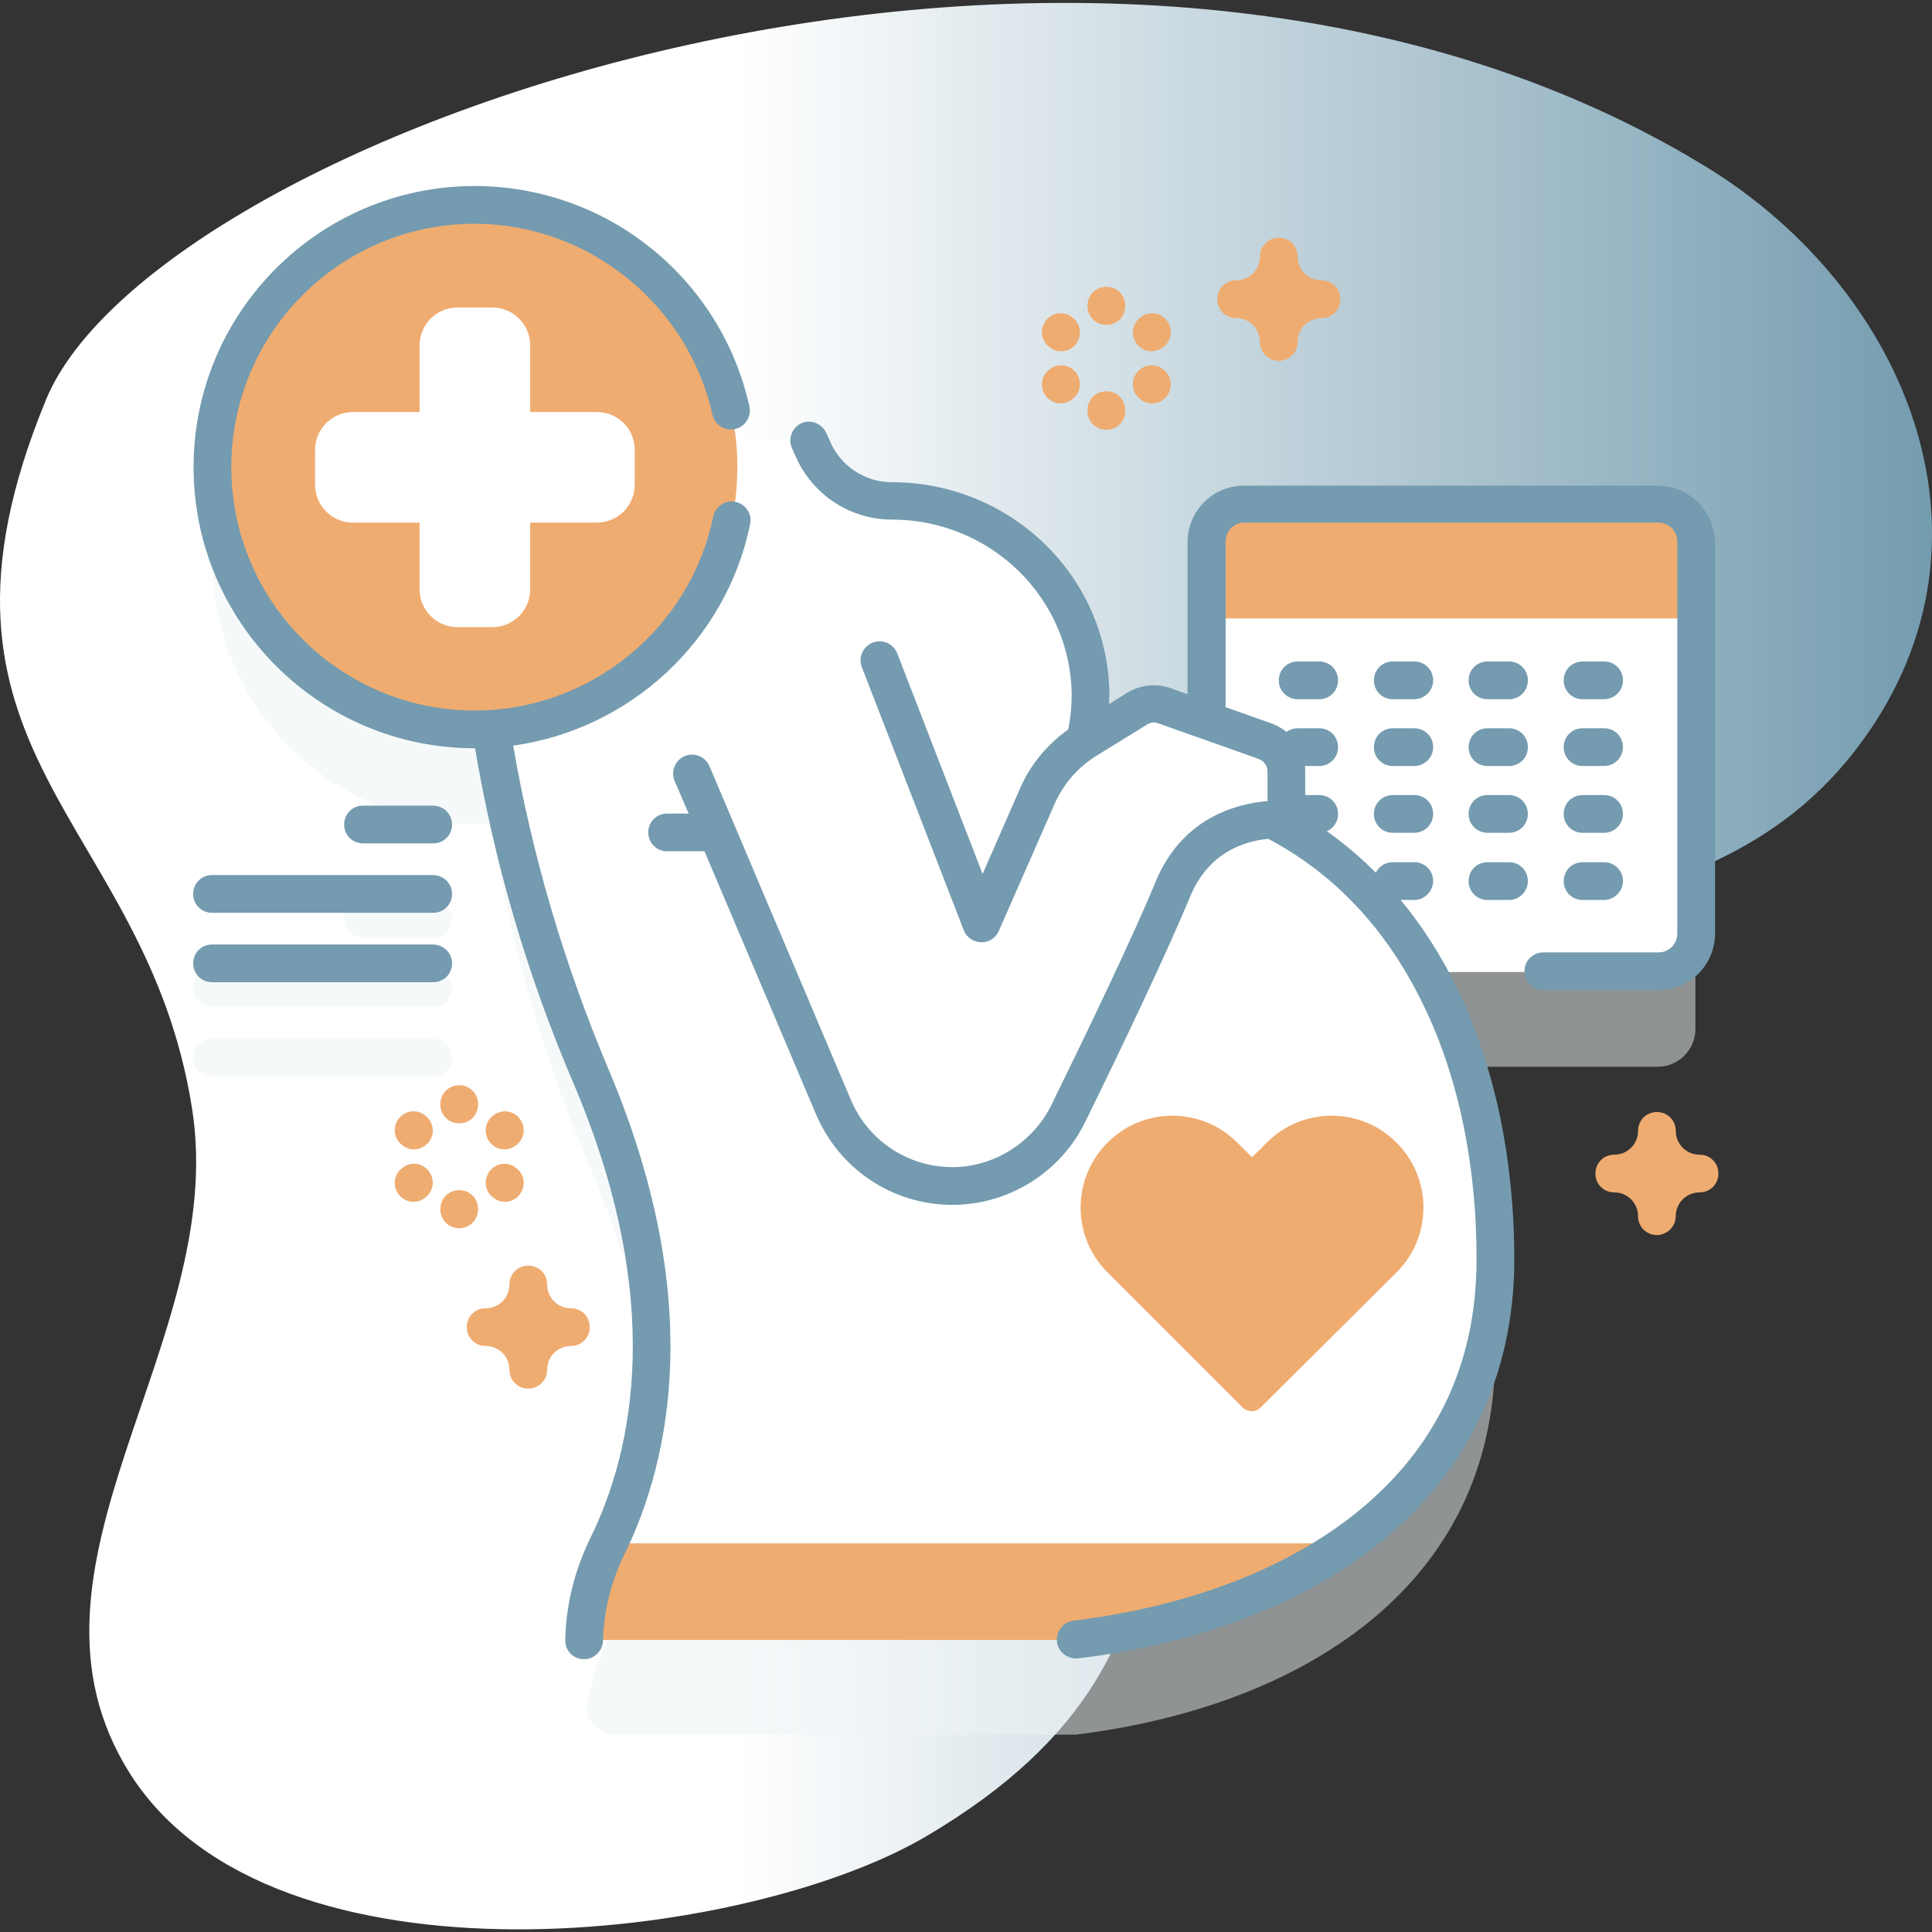
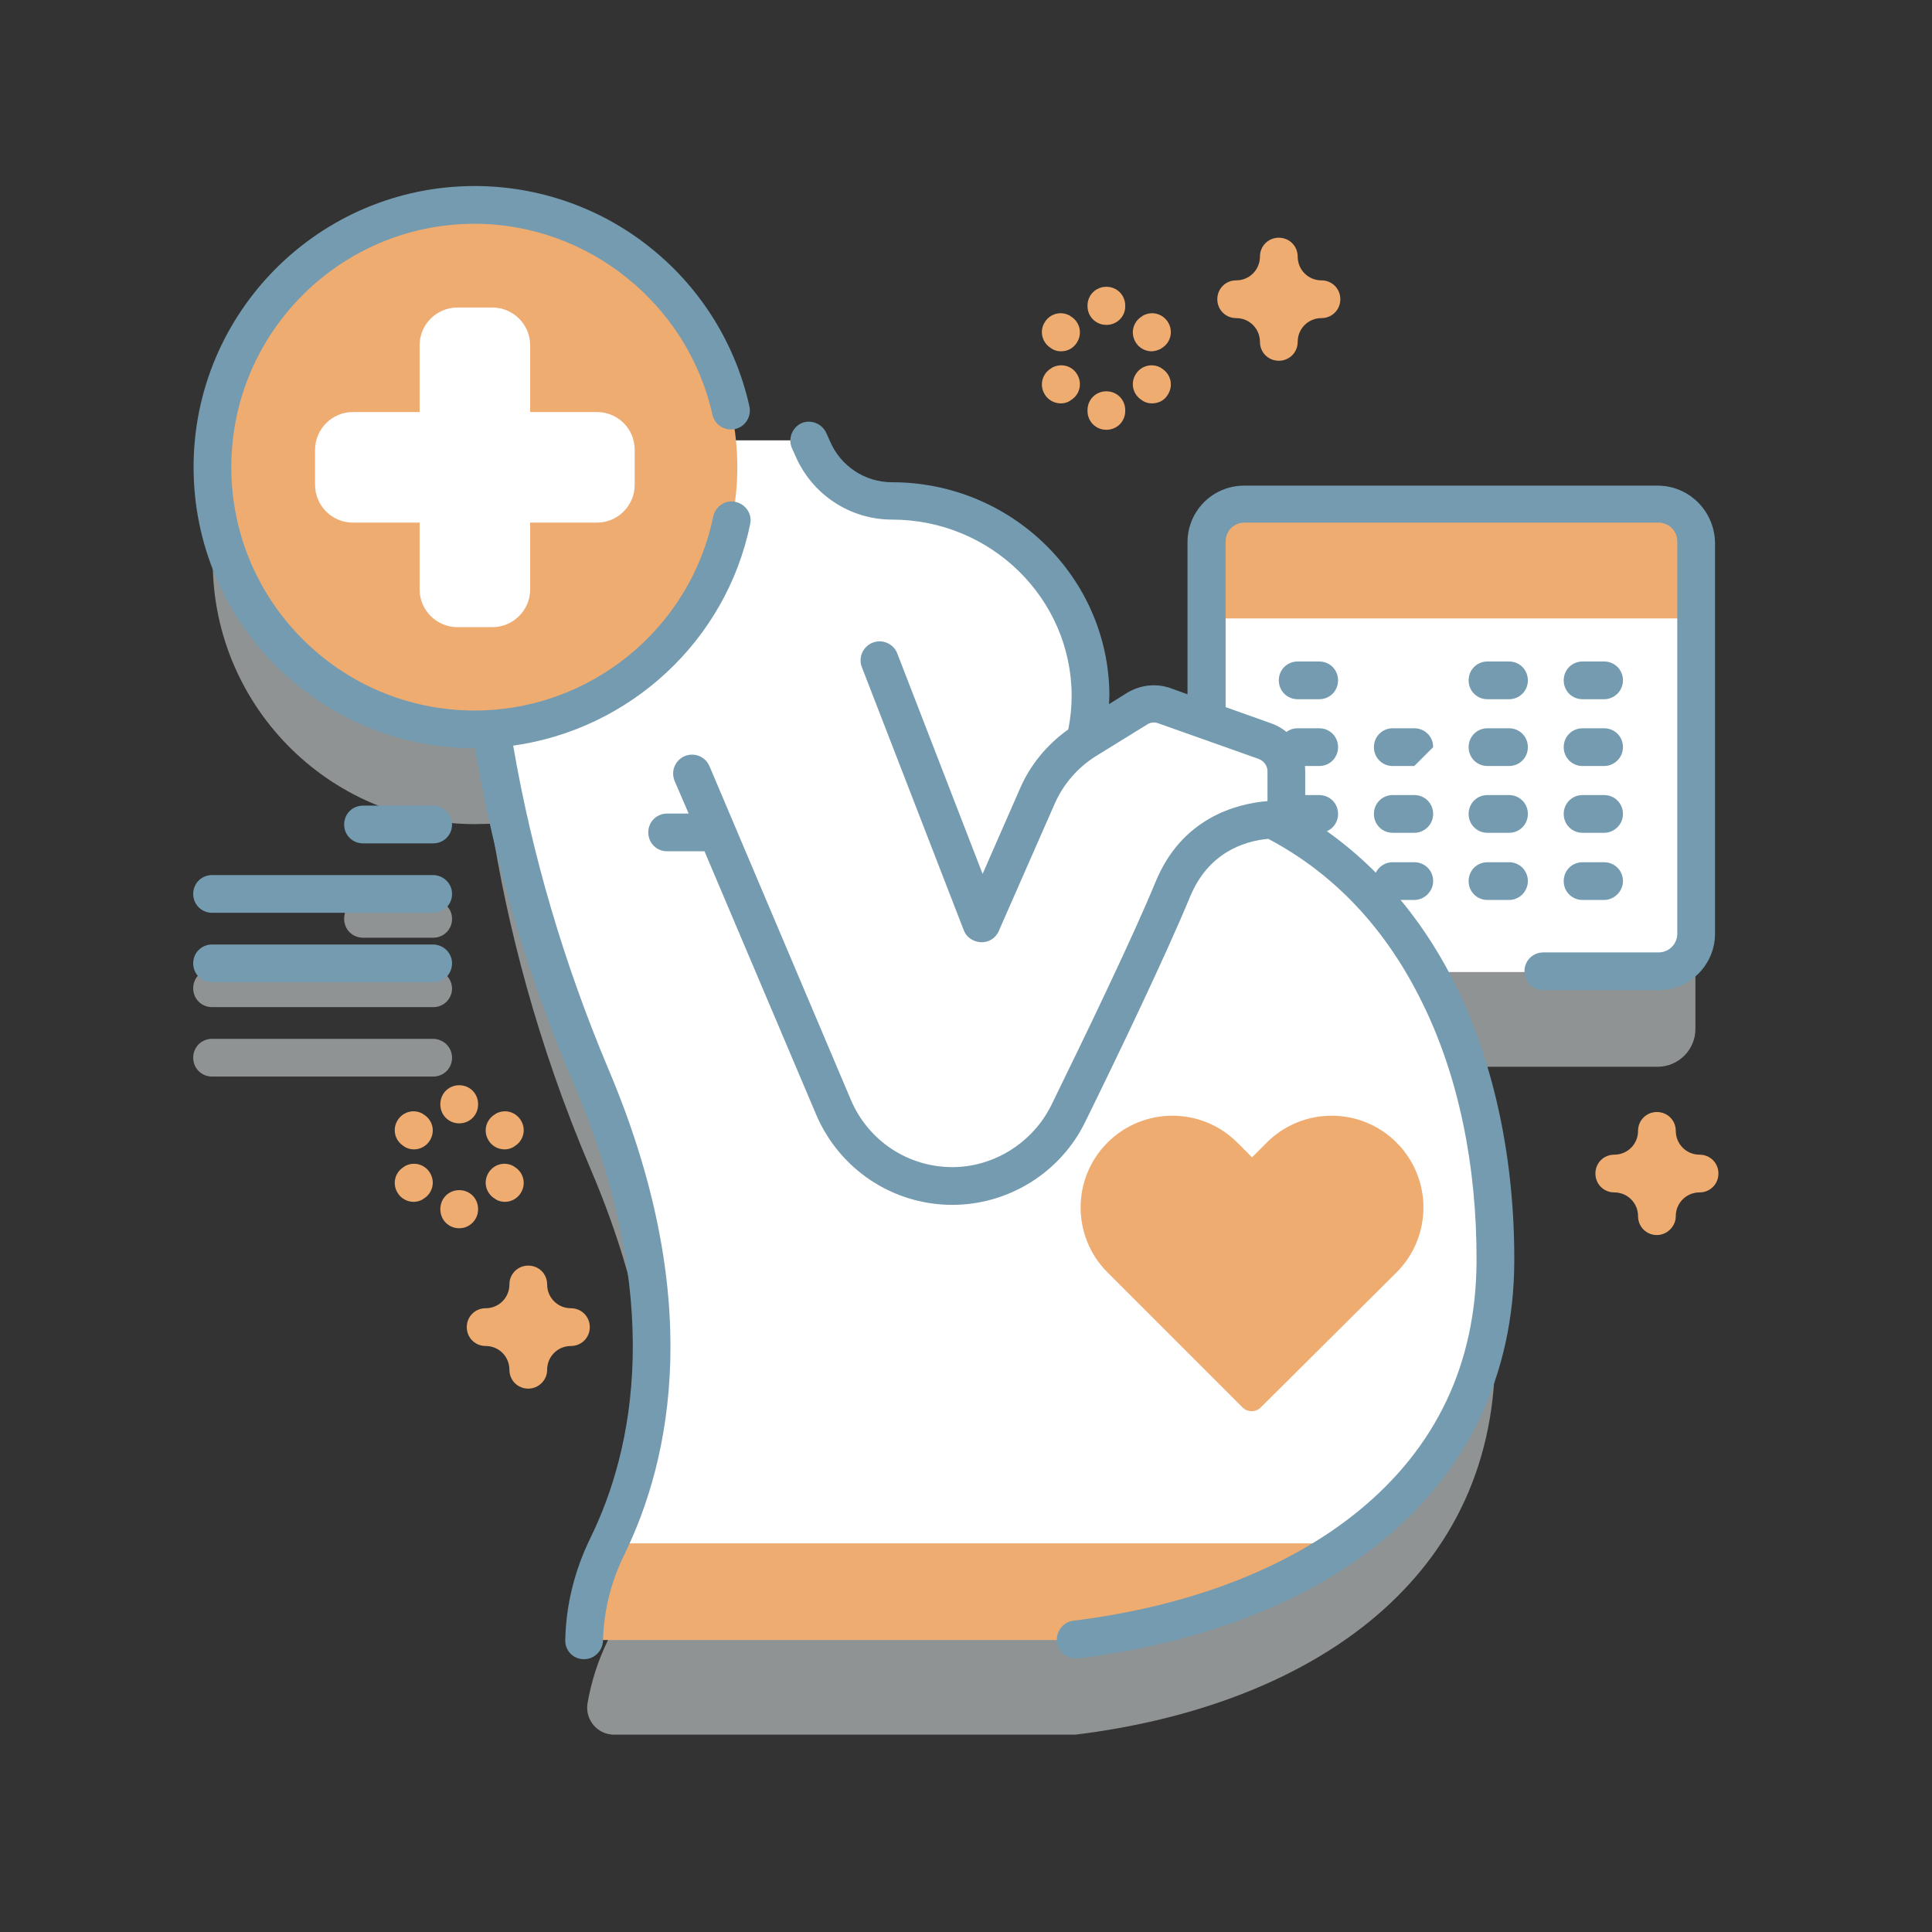
<svg xmlns="http://www.w3.org/2000/svg" version="1.1" id="Isolation_Mode" x="0px" y="0px" viewBox="0 0 512 512" style="enable-background:new 0 0 512 512;" xml:space="preserve">
  <rect x="0" y="0" width="512" height="512" fill="#333333" stroke="none" />
  <style type="text/css">
	.st0{fill:url(#SVGID_1_);}
	.st1{opacity:0.5;}
	.st2{fill:#EEF3F5;}
	.st3{fill:#FFFFFF;}
	.st4{fill:#EFAC71;}
	.st5{fill:#749BAF;}
</style>
  <g>
    <linearGradient id="SVGID_1_" gradientUnits="userSpaceOnUse" x1="-6.027085e-04" y1="255" x2="512" y2="255" gradientTransform="matrix(1 0 0 -1 0 511)">
      <stop offset="0.383" style="stop-color:#FFFFFF" />
      <stop offset="1" style="stop-color:#749CAF" />
    </linearGradient>
-     <path class="st0" d="M451.8,44C291.2-53.9,41.3,35.4,12.2,105.9c-38.9,94.4,26.6,110.5,38.7,187.9c9.8,62.1-51.2,121.5-16.4,176.3   c37.9,59.7,163.5,44.7,211.2,16.4c87.4-51.7,43.3-112,84.7-187.3c39.4-71.7,116.2-42.6,161-100C533.9,144.7,505.7,76.8,451.8,44   L451.8,44z" />
    <g>
      <g>
        <g class="st1">
          <path class="st2" d="M439.3,158.7H329.7c-5.5,0-10,4.5-10,10v47.4l-11-3.9c-2.4-0.9-5.1-0.6-7.3,0.8l-13.6,8.4      c-0.1,0-0.1,0.1-0.2,0.1c1-4.2,1.5-8.6,1.4-13.1c-0.6-28.2-24.3-50.5-52.6-50.5h0c-9.2,0-17.5-5.5-21.1-14l-0.9-2H195      c-3.6-36.1-34.9-64-72.2-62.4c-36.3,1.6-65.5,31.4-66.4,67.7c-0.9,39.1,30.5,71.2,69.5,71.2c1.5,0,2.9-0.1,4.3-0.1      c4.1,26.4,12,58,26.4,91.7c25.2,59.1,16.5,100.4,4.5,124.7c-2.6,5.3-4.4,10.9-5.4,16.7c-0.7,4.3,2.6,8.3,7,8.3h122.3      c59.6-7.3,111-39.1,111.2-100.3c0.1-28.8-6-55.4-18.1-76.7h61.2c5.5,0,10-4.5,10-10V168.7C449.3,163.1,444.9,158.7,439.3,158.7      L439.3,158.7z" />
          <path class="st2" d="M114.7,238.5H96.2c-2.8,0-5,2.2-5,5s2.2,5,5,5h18.6c2.8,0,5-2.2,5-5S117.5,238.5,114.7,238.5z" />
          <path class="st2" d="M114.7,256.9H56.2c-2.8,0-5,2.2-5,5s2.2,5,5,5h58.6c2.8,0,5-2.2,5-5C119.7,259.2,117.5,256.9,114.7,256.9z" />
          <path class="st2" d="M114.7,275.3H56.2c-2.8,0-5,2.2-5,5s2.2,5,5,5h58.6c2.8,0,5-2.2,5-5S117.5,275.3,114.7,275.3z" />
        </g>
        <g>
          <path class="st3" d="M439.3,257.6H329.7c-5.5,0-10-4.5-10-10V143.7c0-5.5,4.5-10,10-10h109.7c5.5,0,10,4.5,10,10v103.9      C449.3,253.1,444.9,257.6,439.3,257.6z" />
          <path class="st4" d="M449.3,163.9v-20.3c0-5.5-4.5-10-10-10H329.7c-5.5,0-10,4.5-10,10v20.3H449.3z" />
          <g>
            <g>
              <g>
                <path class="st5" d="M349.6,185.3h-5.7c-2.8,0-5-2.2-5-5s2.2-5,5-5h5.7c2.8,0,5,2.2,5,5S352.4,185.3,349.6,185.3z" />
              </g>
              <g>
-                 <path class="st5" d="M374.8,185.3h-5.7c-2.8,0-5-2.2-5-5s2.2-5,5-5h5.7c2.8,0,5,2.2,5,5S377.5,185.3,374.8,185.3z" />
-               </g>
+                 </g>
              <g>
                <path class="st5" d="M399.9,185.3h-5.7c-2.8,0-5-2.2-5-5s2.2-5,5-5h5.7c2.8,0,5,2.2,5,5S402.7,185.3,399.9,185.3z" />
              </g>
              <g>
                <path class="st5" d="M425.1,185.3h-5.7c-2.8,0-5-2.2-5-5s2.2-5,5-5h5.7c2.8,0,5,2.2,5,5S427.8,185.3,425.1,185.3z" />
              </g>
            </g>
            <g>
              <g>
                <path class="st5" d="M349.6,203h-5.7c-2.8,0-5-2.2-5-5s2.2-5,5-5h5.7c2.8,0,5,2.2,5,5C354.6,200.8,352.4,203,349.6,203z" />
              </g>
              <g>
-                 <path class="st5" d="M374.8,203h-5.7c-2.8,0-5-2.2-5-5s2.2-5,5-5h5.7c2.8,0,5,2.2,5,5C379.8,200.8,377.5,203,374.8,203z" />
+                 <path class="st5" d="M374.8,203h-5.7c-2.8,0-5-2.2-5-5s2.2-5,5-5h5.7c2.8,0,5,2.2,5,5z" />
              </g>
              <g>
                <path class="st5" d="M399.9,203h-5.7c-2.8,0-5-2.2-5-5s2.2-5,5-5h5.7c2.8,0,5,2.2,5,5C404.9,200.8,402.7,203,399.9,203z" />
              </g>
              <g>
                <path class="st5" d="M425.1,203h-5.7c-2.8,0-5-2.2-5-5s2.2-5,5-5h5.7c2.8,0,5,2.2,5,5C430.1,200.8,427.8,203,425.1,203z" />
              </g>
            </g>
            <g>
              <g>
                <path class="st5" d="M349.6,220.7h-5.7c-2.8,0-5-2.2-5-5s2.2-5,5-5h5.7c2.8,0,5,2.2,5,5S352.4,220.7,349.6,220.7z" />
              </g>
              <g>
                <path class="st5" d="M374.8,220.7h-5.7c-2.8,0-5-2.2-5-5s2.2-5,5-5h5.7c2.8,0,5,2.2,5,5S377.5,220.7,374.8,220.7z" />
              </g>
              <g>
                <path class="st5" d="M399.9,220.7h-5.7c-2.8,0-5-2.2-5-5s2.2-5,5-5h5.7c2.8,0,5,2.2,5,5S402.7,220.7,399.9,220.7z" />
              </g>
              <g>
                <path class="st5" d="M425.1,220.7h-5.7c-2.8,0-5-2.2-5-5s2.2-5,5-5h5.7c2.8,0,5,2.2,5,5S427.8,220.7,425.1,220.7z" />
              </g>
            </g>
            <g>
              <g>
                <path class="st5" d="M349.6,238.5h-5.7c-2.8,0-5-2.2-5-5s2.2-5,5-5h5.7c2.8,0,5,2.2,5,5C354.6,236.2,352.4,238.5,349.6,238.5         z" />
              </g>
              <g>
                <path class="st5" d="M374.8,238.5h-5.7c-2.8,0-5-2.2-5-5s2.2-5,5-5h5.7c2.8,0,5,2.2,5,5C379.8,236.2,377.5,238.5,374.8,238.5         z" />
              </g>
              <g>
                <path class="st5" d="M399.9,238.5h-5.7c-2.8,0-5-2.2-5-5s2.2-5,5-5h5.7c2.8,0,5,2.2,5,5C404.9,236.2,402.7,238.5,399.9,238.5         z" />
              </g>
              <g>
                <path class="st5" d="M425.1,238.5h-5.7c-2.8,0-5-2.2-5-5s2.2-5,5-5h5.7c2.8,0,5,2.2,5,5C430.1,236.2,427.8,238.5,425.1,238.5         z" />
              </g>
            </g>
          </g>
        </g>
        <g>
          <path class="st3" d="M288.9,206.5L288.9,206.5c-2.3,0-3.9-2.3-3.1-4.4c2-5.6,3.1-11.5,3.1-17.8c-0.1-28.6-23.9-51.6-52.6-51.6h0      c-9.2,0-17.5-5.5-21.1-14l-0.9-2H127c0,0-9.8,75.7,29.6,168.2c25.2,59.1,16.5,100.4,4.5,124.7c-3.8,7.8-6,16.3-6.2,25h130.1      c59.6-7.3,111-39.1,111.2-100.3C396.5,263.8,359.4,206.5,288.9,206.5L288.9,206.5z" />
          <path class="st4" d="M161.4,409c-0.1,0.2-0.2,0.4-0.3,0.6c-3.8,7.8-6,16.3-6.2,25h130.1c27.1-3.3,52.5-11.7,72.1-25.6H161.4z" />
          <path class="st3" d="M335.1,196.5l-26.5-9.4c-2.4-0.9-5.1-0.6-7.3,0.8l-13.6,8.4c-5.7,3.5-10.2,8.7-12.9,14.8L260,244.8      l-27-69.7h-62.5l50.3,118.5c5.4,12.6,17.8,20.9,31.5,20.9c13.1,0,25-7.4,30.7-19.2c8.8-18,21.5-44.3,27.7-59.4      c6.5-15.8,20.8-19,30.1-18.5v-12.8C340.8,201,338.5,197.8,335.1,196.5L335.1,196.5z" />
          <path class="st4" d="M370.1,337.2c9.5-9.5,9.5-24.9,0-34.4s-24.9-9.5-34.4,0l-3.9,3.9l-3.9-3.9c-9.5-9.5-24.9-9.5-34.4,0      s-9.5,24.9,0,34.4l35.8,35.8c1.3,1.3,3.5,1.3,4.8,0L370.1,337.2z" />
        </g>
        <g>
          <circle class="st4" cx="125.9" cy="123.8" r="69.5" />
          <path class="st3" d="M158.2,109.2h-17.7V91.5c0-5.5-4.5-10-10-10h-9.3c-5.5,0-10,4.5-10,10v17.7H93.5c-5.5,0-10,4.5-10,10v9.3      c0,5.5,4.5,10,10,10h17.7v17.7c0,5.5,4.5,10,10,10h9.3c5.5,0,10-4.5,10-10v-17.7h17.7c5.5,0,10-4.5,10-10v-9.3      C168.2,113.6,163.7,109.2,158.2,109.2L158.2,109.2z" />
        </g>
        <g>
          <path class="st4" d="M140,368c-2.8,0-5-2.2-5-5c0-3.5-2.8-6.3-6.3-6.3c-2.8,0-5-2.2-5-5s2.2-5,5-5c3.5,0,6.3-2.8,6.3-6.3      c0-2.8,2.2-5,5-5s5,2.2,5,5c0,3.5,2.8,6.3,6.3,6.3c2.8,0,5,2.2,5,5s-2.2,5-5,5c-3.5,0-6.3,2.8-6.3,6.3      C145,365.8,142.7,368,140,368z" />
          <path class="st4" d="M338.9,95.6c-2.8,0-5-2.2-5-5c0-3.5-2.8-6.3-6.3-6.3c-2.8,0-5-2.2-5-5s2.2-5,5-5c3.5,0,6.3-2.8,6.3-6.3      c0-2.8,2.2-5,5-5s5,2.2,5,5c0,3.5,2.8,6.3,6.3,6.3c2.8,0,5,2.2,5,5s-2.2,5-5,5c-3.5,0-6.3,2.8-6.3,6.3      C343.9,93.4,341.7,95.6,338.9,95.6z" />
          <path class="st4" d="M439.1,327.3c-2.8,0-5-2.2-5-5c0-3.5-2.8-6.3-6.3-6.3c-2.8,0-5-2.2-5-5s2.2-5,5-5c3.5,0,6.3-2.8,6.3-6.3      c0-2.8,2.2-5,5-5s5,2.2,5,5c0,3.5,2.8,6.3,6.3,6.3c2.8,0,5,2.2,5,5s-2.2,5-5,5c-3.5,0-6.3,2.8-6.3,6.3      C444.1,325,441.8,327.3,439.1,327.3z" />
          <g>
            <g>
              <path class="st4" d="M121.7,297.7c-2.8,0-5-2.2-5-5v-0.1c0-2.8,2.2-5,5-5s5,2.2,5,5v0.1C126.7,295.5,124.5,297.7,121.7,297.7z        " />
              <path class="st4" d="M121.7,325.5c-2.8,0-5-2.2-5-5v-0.1c0-2.8,2.2-5,5-5s5,2.2,5,5v0.1C126.7,323.2,124.5,325.5,121.7,325.5z        " />
            </g>
            <g>
              <path class="st4" d="M109.7,304.6c-0.8,0-1.7-0.2-2.5-0.7l-0.1-0.1c-2.4-1.4-3.2-4.4-1.8-6.8c1.4-2.4,4.4-3.2,6.8-1.8l0.1,0.1        c2.4,1.4,3.2,4.4,1.8,6.8C113.1,303.7,111.4,304.6,109.7,304.6z" />
              <path class="st4" d="M133.8,318.5c-0.8,0-1.7-0.2-2.5-0.7l-0.1-0.1c-2.4-1.4-3.2-4.4-1.8-6.8c1.4-2.4,4.4-3.2,6.8-1.8l0.1,0.1        c2.4,1.4,3.2,4.4,1.8,6.8C137.2,317.6,135.5,318.5,133.8,318.5L133.8,318.5z" />
            </g>
            <g>
              <path class="st4" d="M109.6,318.5c-1.7,0-3.4-0.9-4.3-2.5c-1.4-2.4-0.6-5.4,1.8-6.8l0.1-0.1c2.4-1.4,5.4-0.6,6.8,1.8        c1.4,2.4,0.6,5.4-1.8,6.8l-0.1,0.1C111.3,318.3,110.4,318.5,109.6,318.5z" />
              <path class="st4" d="M133.7,304.6c-1.7,0-3.4-0.9-4.3-2.5c-1.4-2.4-0.6-5.4,1.8-6.8l0.1-0.1c2.4-1.4,5.4-0.6,6.8,1.8        s0.6,5.4-1.8,6.8l-0.1,0.1C135.4,304.4,134.5,304.6,133.7,304.6L133.7,304.6z" />
            </g>
          </g>
          <g>
            <g>
              <path class="st4" d="M293.2,86.1c-2.8,0-5-2.2-5-5V81c0-2.8,2.2-5,5-5s5,2.2,5,5v0.2C298.2,83.9,296,86.1,293.2,86.1z" />
              <path class="st4" d="M293.2,113.9c-2.8,0-5-2.2-5-5v-0.2c0-2.8,2.2-5,5-5s5,2.2,5,5v0.2C298.2,111.7,296,113.9,293.2,113.9z" />
            </g>
            <g>
              <path class="st4" d="M281.2,93.1c-0.9,0-1.7-0.2-2.5-0.7l-0.1-0.1c-2.4-1.4-3.2-4.4-1.8-6.8c1.4-2.4,4.4-3.2,6.8-1.8l0.1,0.1        c2.4,1.4,3.2,4.4,1.8,6.8C284.6,92.2,283,93.1,281.2,93.1z" />
              <path class="st4" d="M305.3,106.9c-0.9,0-1.7-0.2-2.5-0.7l-0.1-0.1c-2.4-1.4-3.2-4.4-1.8-6.8c1.4-2.4,4.4-3.2,6.8-1.8l0.1,0.1        c2.4,1.4,3.2,4.4,1.8,6.8C308.7,106.1,307,106.9,305.3,106.9z" />
            </g>
            <g>
              <path class="st4" d="M281.1,106.9c-1.7,0-3.4-0.9-4.3-2.5c-1.4-2.4-0.6-5.4,1.8-6.8l0.1-0.1c2.4-1.4,5.5-0.6,6.8,1.8        c1.4,2.4,0.6,5.4-1.8,6.8l-0.1,0.1C282.8,106.7,282,106.9,281.1,106.9z" />
              <path class="st4" d="M305.2,93.1c-1.7,0-3.4-0.9-4.3-2.5c-1.4-2.4-0.6-5.4,1.8-6.8l0.1-0.1c2.4-1.4,5.4-0.6,6.8,1.8        c1.4,2.4,0.6,5.4-1.8,6.8l-0.1,0.1C306.9,92.8,306,93.1,305.2,93.1z" />
            </g>
          </g>
        </g>
      </g>
      <g>
        <path class="st5" d="M439.3,128.7H329.7c-8.3,0-15,6.7-15,15V184l-4.4-1.6c-3.9-1.4-8.1-0.9-11.6,1.2l-4.8,3     c0-0.8,0.1-1.5,0.1-2.3c-0.1-31.2-25.9-56.5-57.6-56.5c-7.2,0-13.7-4.3-16.5-11l-0.9-2c-1.1-2.5-4-3.7-6.5-2.7     c-2.5,1.1-3.7,4-2.7,6.5l0.9,2c4.4,10.4,14.5,17.1,25.7,17.1c26.2,0,47.5,20.9,47.6,46.6c0,3-0.3,6.1-0.9,9     c-5.6,4-10.1,9.4-12.8,15.7l-9.9,22.6l-22.6-58.4c-1-2.6-3.9-3.9-6.5-2.9c-2.6,1-3.9,3.9-2.9,6.5l27,69.7     c0.7,1.9,2.5,3.1,4.6,3.2c2,0.1,3.9-1.1,4.7-3l14.8-33.7c2.3-5.2,6.1-9.6,10.9-12.6l13.6-8.4c0.9-0.6,2-0.7,3-0.3l26.5,9.4     c1.4,0.5,2.4,1.8,2.4,3.3v7.9c-8.5,0.7-22.8,4.6-29.7,21.5c-6.1,14.8-18.4,40.3-27.6,59.1c-4.9,9.9-15.2,16.4-26.2,16.4     c-11.8,0-22.3-7-26.9-17.8l-37.5-88.5c-1.1-2.5-4-3.7-6.6-2.6c-2.5,1.1-3.7,4-2.6,6.6l3.7,8.6h-5.7c-2.8,0-5,2.2-5,5s2.2,5,5,5     h9.9l29.6,69.8c6.2,14.5,20.3,23.9,36.1,23.9c14.9,0,28.7-8.6,35.2-22c9.3-18.9,21.6-44.7,27.8-59.7     c4.8-11.6,14.2-14.7,20.7-15.3c17.6,9.3,31.4,24,41,43.8c9.4,19.2,14.3,42.8,14.2,68.1c-0.1,27.2-10.7,49.5-31.5,66.4     c-18.6,15.1-44.7,25.1-75.3,28.9c-2.7,0.3-4.7,2.8-4.4,5.6c0.3,2.5,2.5,4.4,5,4.4c0.2,0,0.4,0,0.6,0c32.5-4,60.3-14.7,80.4-31     c22.9-18.6,35.1-44.3,35.2-74.2c0.1-26.8-5.2-51.9-15.2-72.5c-9.5-19.5-23.3-35-40.2-45.3v-12c0-5.7-3.6-10.9-9-12.8l-12.1-4.3     v-43.9c0-2.8,2.2-5,5-5h109.7c2.8,0,5,2.2,5,5v103.9c0,2.8-2.2,5-5,5h-30.5c-2.8,0-5,2.2-5,5s2.2,5,5,5h30.5c8.3,0,15-6.7,15-15     V143.7C454.3,135.4,447.6,128.7,439.3,128.7L439.3,128.7z" />
        <path class="st5" d="M136,197.6c30.8-4.3,56.4-27.6,62.8-58.7c0.6-2.7-1.2-5.3-3.9-5.9c-2.7-0.6-5.3,1.2-5.9,3.9     c-6.1,29.8-32.7,51.4-63.2,51.4c-35.6,0-64.5-28.9-64.5-64.5s28.9-64.5,64.5-64.5c30,0,56.5,21.3,63,50.6c0.6,2.7,3.3,4.4,6,3.8     c2.7-0.6,4.4-3.3,3.8-6C195,91.4,185.9,76.6,172.8,66c-13.2-10.8-29.9-16.7-47-16.7c-41.1,0-74.5,33.4-74.5,74.5     c0,41.1,33.4,74.5,74.5,74.5c0,0,0.1,0,0.1,0c5.1,30.3,13.8,60.1,26,88.6c24.5,57.4,16,97.3,4.6,120.6     c-4.2,8.6-6.5,17.7-6.7,27.1c-0.1,2.8,2.1,5.1,4.9,5.1c0,0,0.1,0,0.1,0c2.7,0,4.9-2.2,5-4.9c0.2-7.9,2.1-15.6,5.7-22.9     c12.3-25.2,21.5-68-4.4-128.9C149.5,255.4,141,226.7,136,197.6L136,197.6z" />
        <path class="st5" d="M114.7,213.5H96.2c-2.8,0-5,2.2-5,5s2.2,5,5,5h18.6c2.8,0,5-2.2,5-5S117.5,213.5,114.7,213.5z" />
        <path class="st5" d="M114.7,231.9H56.2c-2.8,0-5,2.2-5,5s2.2,5,5,5h58.6c2.8,0,5-2.2,5-5S117.5,231.9,114.7,231.9z" />
        <path class="st5" d="M114.7,250.3H56.2c-2.8,0-5,2.2-5,5s2.2,5,5,5h58.6c2.8,0,5-2.2,5-5S117.5,250.3,114.7,250.3z" />
      </g>
    </g>
  </g>
</svg>